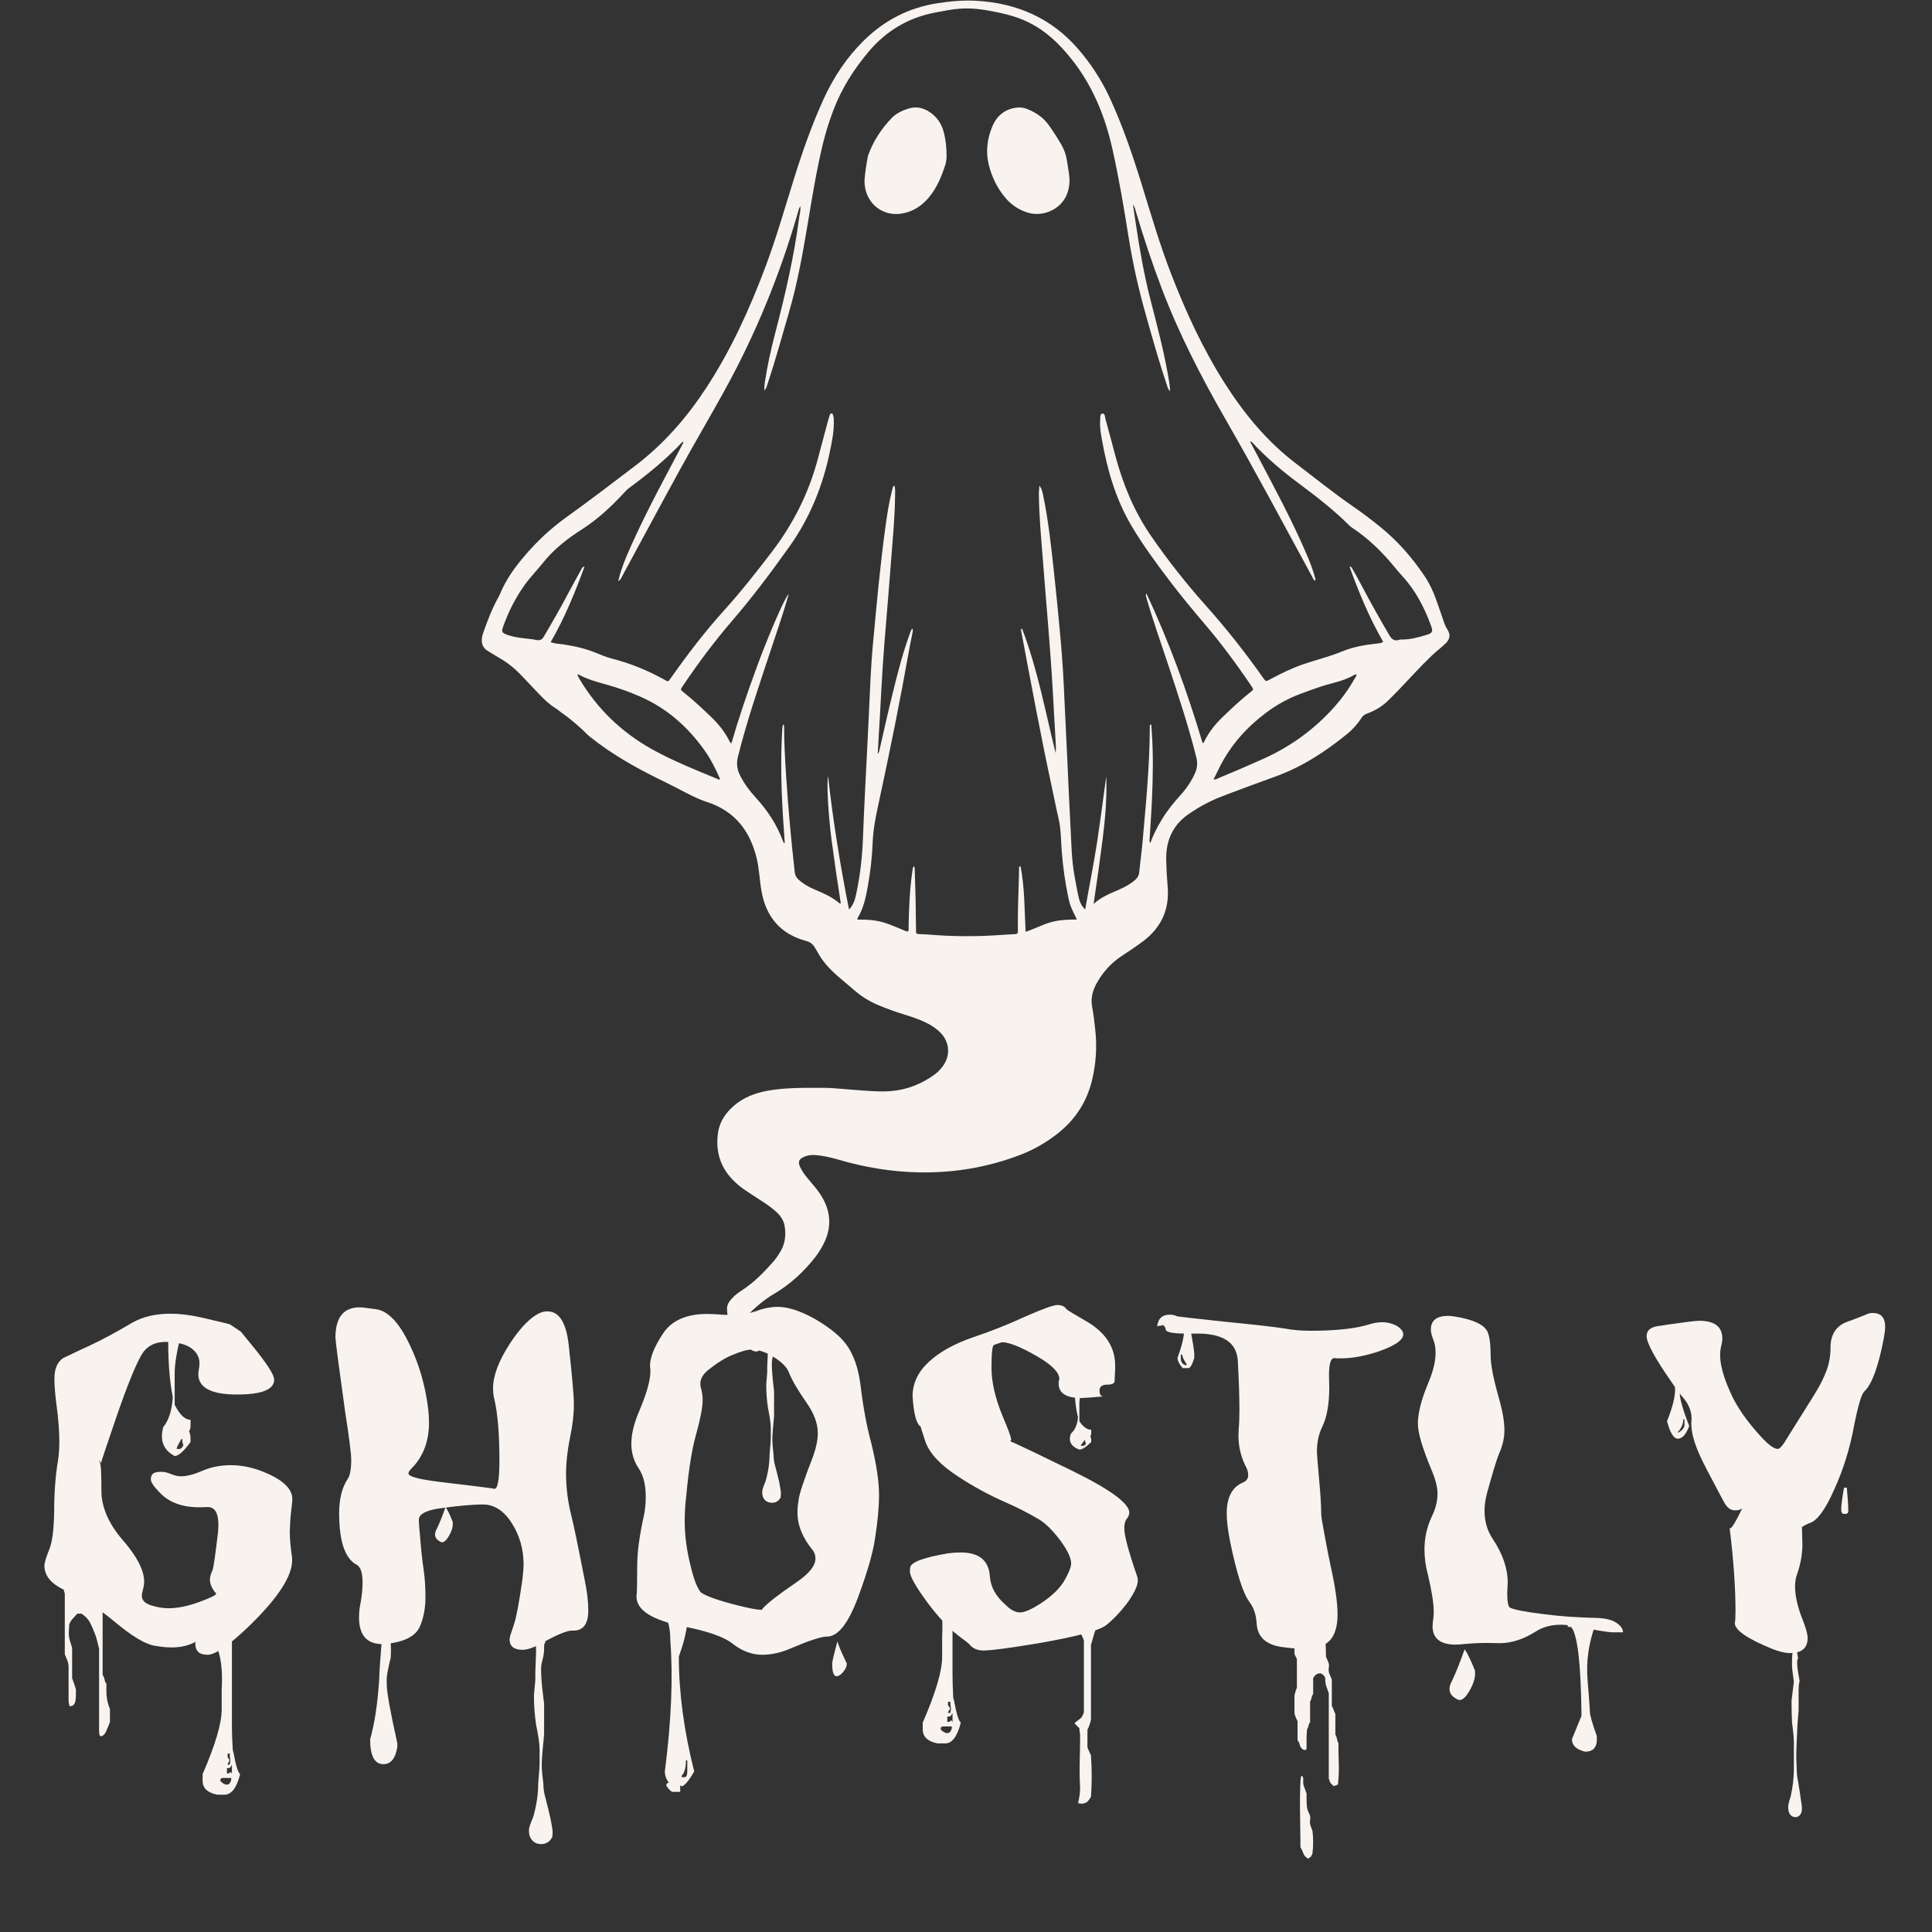
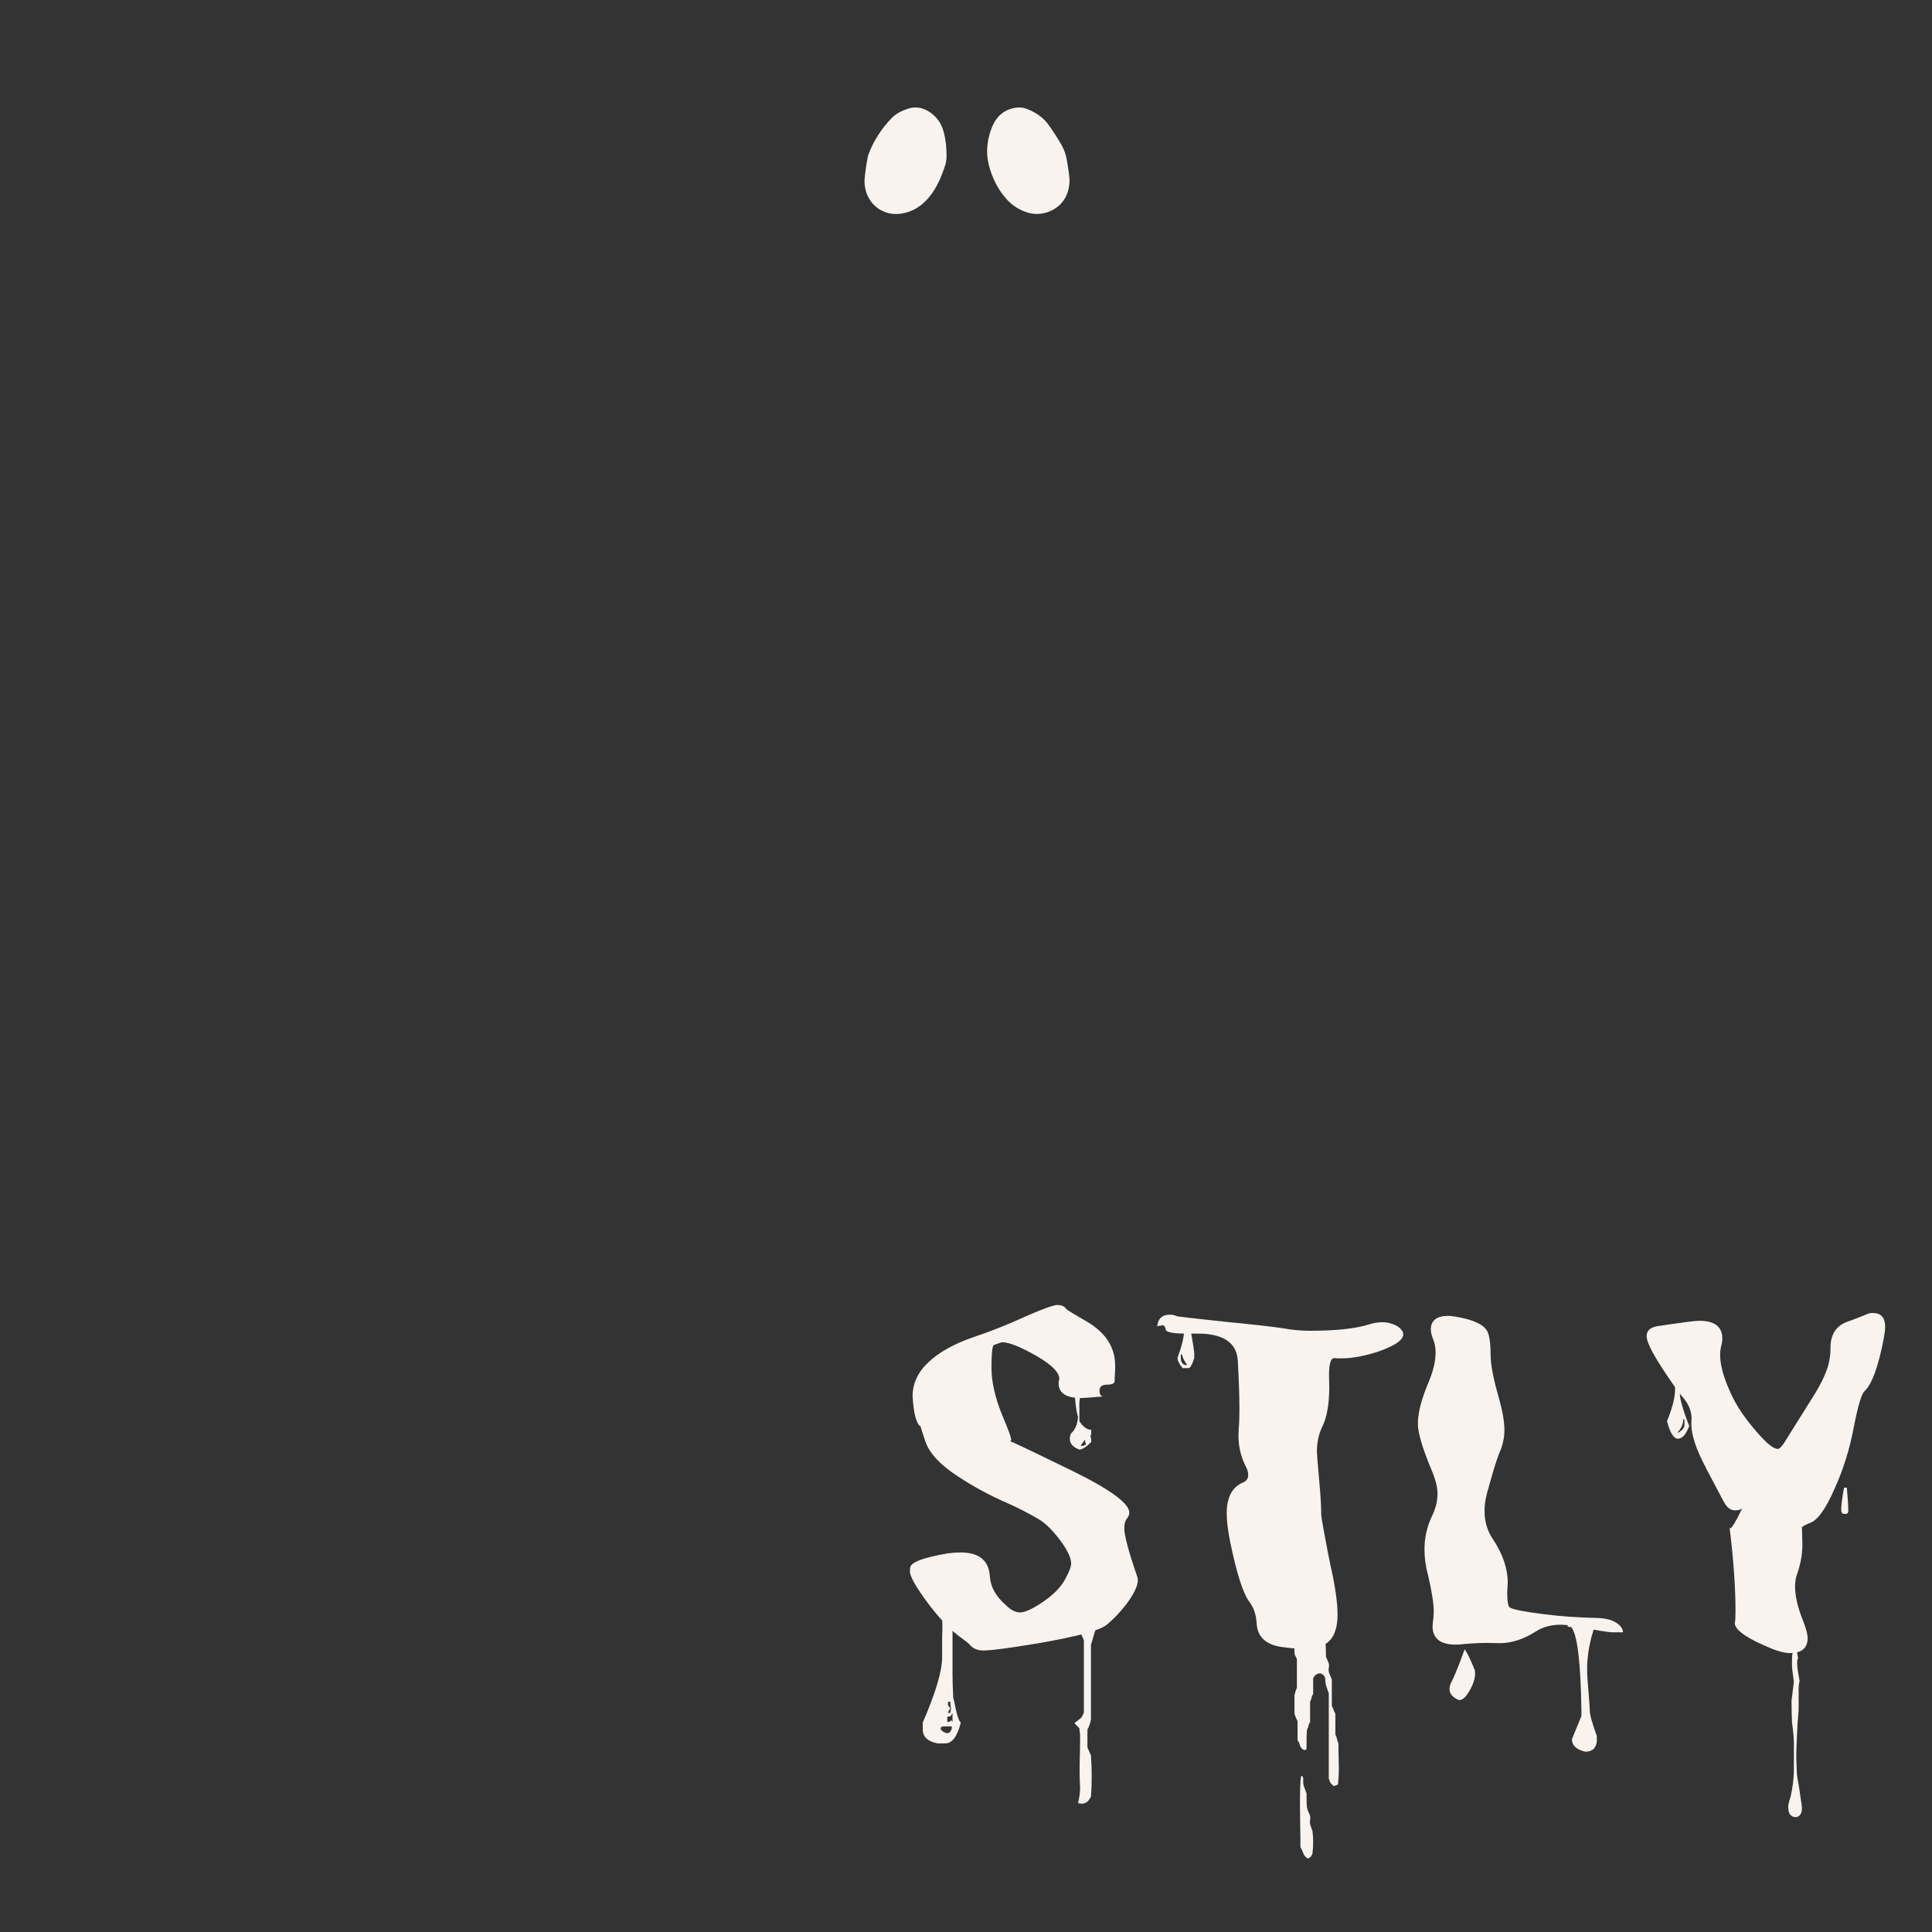
<svg xmlns="http://www.w3.org/2000/svg" width="500" zoomAndPan="magnify" viewBox="0 0 375 375" height="500" preserveAspectRatio="xMidYMid meet" version="1.2">
  <rect x="0" y="0" width="375" height="375" fill="#333333" stroke="none" />
  <defs>
    <clipPath id="50a32f0836">
      <rect x="0" width="366" y="0" height="123" />
    </clipPath>
    <clipPath id="547c79728c">
-       <path d="M 93.43 0 L 281.68 0 L 281.68 262.5 L 93.43 262.5 Z M 93.43 0 " />
-     </clipPath>
+       </clipPath>
  </defs>
  <g id="10bdab421b">
    <g transform="matrix(1,0,0,1,5,252)">
      <g clip-path="url(#50a32f0836)">
        <g style="fill:#f8f3ef;fill-opacity:1;">
          <g transform="translate(0.373, 68.408)">
-             <path style="stroke:none" d="M 39.641 -2.109 L 39.641 14.859 C 39.641 15.898 39.695 17.367 39.812 19.266 L 39.953 19.812 C 40.41 22.289 40.836 23.672 41.234 23.953 C 40.566 26.609 39.562 27.938 38.219 27.938 L 36.797 27.938 C 34.898 27.57 33.953 26.672 33.953 25.234 L 33.953 23.953 C 36.422 18.266 37.656 14.086 37.656 11.422 L 37.656 7.562 C 37.844 4.352 37.602 1.785 36.938 -0.141 Z M 38.812 19.953 L 38.812 20.688 L 39.219 21.234 L 38.812 21.969 L 38.812 22.109 L 39.219 22.109 C 39.219 22.016 39.266 21.723 39.359 21.234 C 39.266 21.055 39.219 20.629 39.219 19.953 Z M 39.5 22.25 C 39.5 22.613 39.223 22.797 38.672 22.797 L 38.672 23.812 L 38.953 23.812 L 39.5 23.531 C 39.5 23.719 39.547 23.812 39.641 23.812 L 39.641 22.25 Z M 37.391 25.094 C 37.391 25.363 37.711 25.656 38.359 25.969 L 38.812 25.969 C 39.082 25.969 39.312 25.676 39.5 25.094 L 39.5 24.688 L 37.938 24.688 C 37.57 24.688 37.391 24.82 37.391 25.094 Z M 30 -62.203 C 29.02 -58.598 28.531 -55.816 28.531 -53.859 L 28.531 -47.75 C 29.508 -45.801 30.535 -44.828 31.609 -44.828 L 31.609 -43.578 C 31.609 -43.18 31.516 -42.863 31.328 -42.625 C 31.516 -42.133 31.609 -41.672 31.609 -41.234 L 31.609 -40.516 C 30.297 -38.703 29.27 -37.797 28.531 -37.797 C 26.332 -38.961 25.598 -40.844 26.328 -43.438 C 27.367 -44.664 27.984 -46.594 28.172 -49.219 C 27.492 -52.551 27.203 -56.68 27.297 -61.609 L 27.297 -62.578 Z M 29.859 -41.109 C 29.223 -40.066 28.906 -39.422 28.906 -39.172 L 29.5 -39.172 C 29.738 -39.172 29.984 -39.414 30.234 -39.906 C 30.078 -40.156 30 -40.555 30 -41.109 Z M 14.547 -8.906 L 14.547 4.672 C 14.754 4.984 14.879 5.297 14.922 5.609 C 14.973 5.93 15.094 6.188 15.281 6.375 C 15.281 6.895 15.281 7.414 15.281 7.938 C 15.281 8.457 15.328 8.977 15.422 9.5 C 15.504 9.895 15.594 10.242 15.688 10.547 C 15.781 10.859 15.875 11.117 15.969 11.328 L 15.969 13.812 C 15.781 14.332 15.504 15.004 15.141 15.828 C 14.953 16.223 14.66 16.484 14.266 16.609 C 13.992 16.609 13.859 16.285 13.859 15.641 L 13.859 -0.406 C 13.672 -1.113 13.531 -1.672 13.438 -2.078 C 13.344 -2.492 13.207 -2.914 13.031 -3.344 C 12.719 -4.176 12.398 -4.895 12.078 -5.5 C 11.766 -6.113 11.223 -6.68 10.453 -7.203 L 9.641 -7.203 L 8.625 -6.094 C 8.531 -6.008 8.348 -5.707 8.078 -5.188 C 7.984 -4.051 7.957 -3.273 8 -2.859 C 8.051 -2.453 8.258 -1.68 8.625 -0.547 L 8.625 5.328 C 8.812 5.836 8.957 6.242 9.062 6.547 C 9.164 6.859 9.266 7.172 9.359 7.484 C 9.359 7.879 9.359 8.281 9.359 8.688 C 9.359 9.102 9.312 9.523 9.219 9.953 C 9.008 10.566 8.629 10.828 8.078 10.734 C 8.078 10.516 8.051 10.328 8 10.172 C 7.957 10.023 7.938 9.848 7.938 9.641 L 7.938 3.172 C 7.938 2.734 7.867 2.336 7.734 1.984 C 7.598 1.641 7.422 1.207 7.203 0.688 L 7.203 -11.062 C 7.016 -11.789 6.828 -12.438 6.641 -13 C 6.461 -13.57 6.281 -14.16 6.094 -14.766 C 5.914 -14.859 5.75 -14.957 5.594 -15.062 C 5.445 -15.176 5.281 -15.281 5.094 -15.375 L 16.109 -11.375 L 15.547 -11.062 C 14.973 -10.227 14.641 -9.508 14.547 -8.906 Z M 22.344 -11.656 C 22.312 -11.625 22.312 -11.625 22.344 -11.656 Z M 34.906 0.781 C 34.082 0.781 33.477 0.594 33.094 0.219 C 32.719 -0.145 32.531 -0.707 32.531 -1.469 C 32.531 -1.562 32.57 -1.656 32.656 -1.75 L 32.625 -1.75 C 31.27 -1.008 29.707 -0.641 27.938 -0.641 C 27.02 -0.641 25.922 -0.75 24.641 -0.969 C 22.797 -1.27 20.164 -2.859 16.75 -5.734 C 13.531 -8.391 10.547 -10.316 7.797 -11.516 C 4.766 -12.734 3.25 -14.398 3.25 -16.516 C 3.25 -17.066 3.586 -18.18 4.266 -19.859 C 4.785 -21.234 5.078 -23.578 5.141 -26.891 C 5.141 -30.648 5.383 -33.969 5.875 -36.844 C 6.051 -38 6.141 -39.266 6.141 -40.641 C 6.141 -42.691 5.957 -45.047 5.594 -47.703 C 5.32 -49.816 5.188 -51.516 5.188 -52.797 C 5.188 -54.723 5.75 -56.055 6.875 -56.797 C 7.031 -56.859 7.539 -57.102 8.406 -57.531 C 9.281 -57.957 10.484 -58.52 12.016 -59.219 C 14.492 -60.383 17.281 -61.883 20.375 -63.719 C 22.414 -64.852 24.859 -65.422 27.703 -65.422 C 29.484 -65.422 31.41 -65.191 33.484 -64.734 C 37.367 -63.848 39.312 -63.375 39.312 -63.312 L 41.375 -61.938 L 43.484 -59.359 C 46.391 -55.816 47.844 -53.57 47.844 -52.625 C 47.844 -50.695 45.441 -49.734 40.641 -49.734 C 35.629 -49.734 33.125 -51.047 33.125 -53.672 C 33.125 -53.953 33.16 -54.281 33.234 -54.656 C 33.305 -55.039 33.344 -55.43 33.344 -55.828 C 33.344 -56.961 32.82 -57.922 31.781 -58.703 C 30.75 -59.484 29.086 -59.898 26.797 -59.953 C 24.648 -59.953 23.07 -59.098 22.062 -57.391 C 20.844 -55.223 19.207 -51.156 17.156 -45.188 C 15.32 -39.832 14.344 -36.895 14.219 -36.375 C 14.219 -36.531 14.082 -36.742 13.812 -37.016 C 14.051 -36.68 14.191 -36.039 14.234 -35.094 C 14.285 -34.145 14.312 -32.801 14.312 -31.062 C 14.312 -27.875 15.691 -24.68 18.453 -21.484 C 21.223 -18.297 22.609 -15.598 22.609 -13.391 C 22.609 -13.086 22.578 -12.789 22.516 -12.5 C 22.461 -12.207 22.391 -11.895 22.297 -11.562 C 22.203 -11.227 22.156 -10.938 22.156 -10.688 C 22.156 -9.738 22.859 -9.082 24.266 -8.719 C 25.305 -8.406 26.332 -8.25 27.344 -8.25 C 29.082 -8.25 31.031 -8.641 33.188 -9.422 C 35.344 -10.203 36.484 -10.75 36.609 -11.062 C 35.785 -12.008 35.375 -12.926 35.375 -13.812 C 35.375 -14.301 35.555 -14.941 35.922 -15.734 C 36.109 -16.41 36.445 -18.812 36.938 -22.938 C 36.988 -23.488 37.016 -23.992 37.016 -24.453 C 37.016 -26.742 36.328 -27.891 34.953 -27.891 L 33.344 -27.844 C 29.988 -27.844 27.422 -28.789 25.641 -30.688 C 24.484 -31.852 23.906 -32.711 23.906 -33.266 C 23.906 -33.805 24.062 -34.188 24.375 -34.406 C 24.695 -34.625 25.211 -34.734 25.922 -34.734 C 26.504 -34.734 27.141 -34.586 27.828 -34.297 C 28.516 -34.004 29.16 -33.859 29.766 -33.859 C 30.898 -33.859 32.289 -34.219 33.938 -34.938 C 35.594 -35.656 37.414 -36.016 39.406 -36.016 C 41.27 -36.016 43.148 -35.676 45.047 -35 C 49.266 -33.438 51.375 -31.57 51.375 -29.406 L 51.328 -28.719 C 51.18 -27.551 51.078 -26.602 51.016 -25.875 C 50.922 -24.438 50.875 -23.504 50.875 -23.078 C 50.875 -21.816 51.008 -20.238 51.281 -18.344 C 51.312 -18.227 51.328 -17.957 51.328 -17.531 C 51.328 -14.531 48.711 -10.445 43.484 -5.281 C 39.359 -1.238 36.5 0.781 34.906 0.781 Z M 34.906 0.781 " />
-           </g>
+             </g>
          <g transform="translate(56.891, 68.408)">
-             <path style="stroke:none" d="M 41.75 -5.328 L 43.125 -3.812 L 44 -1.562 C 43.812 -1.562 43.719 -1.285 43.719 -0.734 L 43.719 -0.328 C 43.719 0.41 43.57 1.27 43.281 2.25 C 42.988 3.227 43.133 5.906 43.719 10.281 L 43.719 16.234 C 43.414 19.203 43.266 21.098 43.266 21.922 L 43.266 22.391 C 43.266 23.023 43.367 24.172 43.578 25.828 C 43.578 26.773 43.719 27.707 44 28.625 C 44.363 30.031 44.68 31.332 44.953 32.531 C 45.234 33.938 45.375 34.82 45.375 35.188 C 45.375 35.738 45.328 36.102 45.234 36.281 C 44.773 37.113 44.07 37.531 43.125 37.531 C 42.383 37.531 41.785 37.254 41.328 36.703 C 40.961 36.242 40.781 35.691 40.781 35.047 L 40.781 34.781 C 40.781 34.375 41.055 33.531 41.609 32.25 C 42.254 30.02 42.578 27.832 42.578 25.688 C 42.754 23.758 42.844 22.414 42.844 21.656 L 42.844 19.172 C 42.844 18.129 42.613 16.508 42.156 14.312 C 41.883 12.445 41.75 10.629 41.75 8.859 L 41.75 8.578 L 42.016 5.641 L 42.016 4.125 L 42.156 0.359 L 42.156 -0.047 C 42.156 -0.773 42.02 -2.535 41.75 -5.328 Z M 13.953 1.328 C 13.43 3.473 13.172 4.82 13.172 5.375 L 13.172 6.469 C 13.172 7.969 13.859 11.805 15.234 17.984 L 15.234 18.625 C 14.891 20.883 13.988 22.016 12.531 22.016 C 10.812 22.016 9.953 20.41 9.953 17.203 C 10.805 14.203 11.391 10.363 11.703 5.688 C 11.703 4.707 11.914 1.555 12.344 -3.766 C 13.625 -4.191 14.16 -2.492 13.953 1.328 Z M 25.969 -25.047 C 26.094 -24.254 25.848 -23.328 25.234 -22.266 C 24.617 -21.211 24.066 -20.844 23.578 -21.156 C 22.473 -21.727 22.258 -22.598 22.938 -23.766 C 23.363 -24.617 23.914 -25.992 24.594 -27.891 C 24.957 -27.398 25.414 -26.453 25.969 -25.047 Z M 39.5 -0.188 C 37.844 -0.188 37.016 -0.875 37.016 -2.25 C 37.016 -2.52 37.305 -3.5 37.891 -5.188 C 38.316 -6.406 38.852 -9.266 39.5 -13.766 C 39.656 -15.078 39.734 -16.07 39.734 -16.75 C 39.734 -19.707 38.969 -22.383 37.438 -24.781 C 35.906 -27.188 34.039 -28.391 31.844 -28.391 C 29.727 -28.391 26.805 -28.117 23.078 -27.578 C 20.629 -27.172 19.406 -26.453 19.406 -25.422 C 19.406 -24.805 19.5 -23.551 19.688 -21.656 C 19.863 -19.445 20.07 -17.531 20.312 -15.906 C 20.562 -14.289 20.688 -12.445 20.688 -10.375 C 20.688 -8.289 20.336 -6.422 19.641 -4.766 C 18.773 -2.723 16.359 -1.562 12.391 -1.281 C 9.328 -1.281 7.797 -3.008 7.797 -6.469 C 7.797 -7.445 7.906 -8.441 8.125 -9.453 C 8.363 -10.859 8.484 -12.113 8.484 -13.219 C 8.484 -15.082 8.117 -16.227 7.391 -16.656 C 5.086 -17.844 3.938 -21.191 3.938 -26.703 C 3.938 -29.422 4.473 -31.609 5.547 -33.266 C 6.035 -33.93 6.281 -35.18 6.281 -37.016 C 6.281 -38.242 5.883 -41.379 5.094 -46.422 C 3.844 -55.391 3.219 -60.176 3.219 -60.781 C 3.219 -64.695 4.789 -66.656 7.938 -66.656 C 8.301 -66.656 9.344 -66.535 11.062 -66.297 C 13.383 -65.984 15.539 -63.75 17.531 -59.594 C 19.457 -55.676 20.691 -51.41 21.234 -46.797 C 21.328 -45.961 21.375 -45.117 21.375 -44.266 C 21.375 -40.598 20.227 -37.617 17.938 -35.328 C 17.57 -34.961 17.391 -34.656 17.391 -34.406 C 17.391 -33.82 19.348 -33.285 23.266 -32.797 C 24.328 -32.68 25.395 -32.551 26.469 -32.406 C 27.539 -32.27 28.551 -32.148 29.5 -32.047 C 30.445 -31.941 31.312 -31.832 32.094 -31.719 C 32.875 -31.613 33.508 -31.531 34 -31.469 L 33.812 -31.469 C 33.875 -31.438 33.961 -31.422 34.078 -31.422 C 34.723 -31.422 35.047 -33.258 35.047 -36.938 C 35.047 -41.977 34.723 -45.922 34.078 -48.766 C 33.898 -49.441 33.812 -50.16 33.812 -50.922 C 33.812 -53.367 34.895 -56.258 37.062 -59.594 C 39.238 -62.926 41.289 -64.957 43.219 -65.688 C 43.582 -65.812 43.961 -65.875 44.359 -65.875 C 46.617 -65.875 47.992 -63.734 48.484 -59.453 C 49.16 -53.273 49.5 -49.422 49.5 -47.891 C 49.5 -45.867 49.254 -43.727 48.766 -41.469 C 48.242 -38.875 47.984 -36.504 47.984 -34.359 C 47.984 -31.641 48.32 -28.93 49 -26.234 C 49.426 -24.586 50.281 -20.477 51.562 -13.906 C 52.051 -11.57 52.297 -9.551 52.297 -7.844 C 52.297 -5.219 51.332 -3.906 49.406 -3.906 L 49.047 -3.906 C 48.148 -3.906 46.266 -3.125 43.391 -1.562 C 41.836 -0.645 40.539 -0.188 39.5 -0.188 Z M 39.5 -0.188 " />
-           </g>
+             </g>
          <g transform="translate(113.637, 68.408)">
-             <path style="stroke:none" d="M 30.094 -62.75 L 31.203 -61.562 L 31.844 -59.781 C 31.688 -59.781 31.609 -59.566 31.609 -59.141 L 31.609 -58.766 C 31.609 -58.18 31.5 -57.5 31.281 -56.719 C 31.07 -55.945 31.18 -53.832 31.609 -50.375 L 31.609 -45.594 C 31.391 -43.238 31.281 -41.742 31.281 -41.109 L 31.281 -40.734 C 31.281 -40.242 31.359 -39.328 31.516 -37.984 C 31.516 -37.254 31.625 -36.52 31.844 -35.781 C 32.145 -34.676 32.406 -33.633 32.625 -32.656 C 32.832 -31.562 32.938 -30.875 32.938 -30.594 C 32.938 -30.133 32.906 -29.832 32.844 -29.688 C 32.477 -29.039 31.93 -28.719 31.203 -28.719 C 30.586 -28.719 30.098 -28.93 29.734 -29.359 C 29.453 -29.723 29.312 -30.164 29.312 -30.688 L 29.312 -30.922 C 29.312 -31.191 29.523 -31.848 29.953 -32.891 C 30.473 -34.66 30.734 -36.406 30.734 -38.125 C 30.891 -39.656 30.969 -40.707 30.969 -41.281 L 30.969 -43.312 C 30.969 -44.102 30.785 -45.383 30.422 -47.156 C 30.203 -48.625 30.094 -50.062 30.094 -51.469 L 30.094 -51.703 L 30.281 -54.047 L 30.281 -55.234 L 30.422 -58.219 L 30.422 -58.578 C 30.422 -59.16 30.312 -60.551 30.094 -62.75 Z M 14.766 -5.406 C 14.586 -3.57 14.039 -1.391 13.125 1.141 C 13.125 8.117 14.117 15.551 16.109 23.438 C 15.035 25.27 14.223 26.234 13.672 26.328 C 13.672 26.234 13.578 26.188 13.391 26.188 L 13.391 27.391 L 12.016 27.391 C 11.648 27.391 11.207 26.988 10.688 26.188 C 10.688 25.82 10.852 25.641 11.188 25.641 C 10.664 24.91 10.406 24.176 10.406 23.438 C 11.664 13.75 12.02 5.234 11.469 -2.109 C 11.469 -3.578 11.301 -4.754 10.969 -5.641 Z M 14.5 21.281 C 14.5 22.719 14.223 23.711 13.672 24.266 L 13.672 24.547 L 14.219 24.547 C 14.582 24.547 14.766 24.176 14.766 23.438 L 14.766 21.281 Z M 45.734 2.484 C 45.734 2.973 45.52 3.488 45.094 4.031 C 44.664 4.582 44.238 4.891 43.812 4.953 C 43.195 5.016 42.891 4.191 42.891 2.484 C 42.891 2.109 43.227 0.68 43.906 -1.797 C 44.207 -0.867 44.586 0.07 45.047 1.031 C 45.504 2 45.734 2.484 45.734 2.484 Z M 29.312 0.781 C 27.289 0.781 25.348 0.047 23.484 -1.422 C 21.867 -2.703 18.719 -3.801 14.031 -4.719 C 7.945 -5.945 4.906 -7.875 4.906 -10.5 C 5 -11.238 5.047 -13.258 5.047 -16.562 C 5.047 -19.133 5.488 -22.406 6.375 -26.375 C 6.594 -27.445 6.703 -28.625 6.703 -29.906 C 6.703 -32.145 6.27 -33.938 5.406 -35.281 C 4.406 -36.719 3.906 -38.352 3.906 -40.188 C 3.906 -42.051 4.422 -44.176 5.453 -46.562 C 6.891 -49.957 7.609 -52.523 7.609 -54.266 L 7.531 -55.328 C 7.531 -56.941 8.367 -59.02 10.047 -61.562 C 11.723 -64.102 14.598 -65.375 18.672 -65.375 L 20.141 -65.328 C 21.148 -65.234 22.082 -65.188 22.938 -65.188 C 25.289 -65.188 27.281 -65.523 28.906 -66.203 C 30.156 -66.566 31.27 -66.75 32.25 -66.75 C 34.27 -66.75 36.641 -66 39.359 -64.5 C 42.266 -62.82 44.328 -61.172 45.547 -59.547 C 47.047 -57.586 48.008 -54.805 48.438 -51.203 C 48.926 -47.129 49.617 -43.441 50.516 -40.141 C 51.492 -36.098 51.984 -32.812 51.984 -30.281 C 51.984 -27.895 51.723 -25.066 51.203 -21.797 C 50.828 -19.098 49.738 -15.316 47.938 -10.453 C 46.039 -5.316 44.023 -2.75 41.891 -2.75 C 40.785 -2.75 38.473 -2 34.953 -0.5 C 33.023 0.352 31.145 0.781 29.312 0.781 Z M 29.172 -7.844 L 29.266 -7.938 C 29.203 -7.938 29.172 -7.906 29.172 -7.844 Z M 29.219 -7.938 C 29.738 -8.789 32.078 -10.641 36.234 -13.484 C 38.504 -15.078 39.641 -16.547 39.641 -17.891 C 39.641 -18.504 39.469 -19.039 39.125 -19.5 C 37.145 -21.914 36.156 -24.332 36.156 -26.75 C 36.156 -27.633 36.211 -28.352 36.328 -28.906 L 36.375 -29.266 C 36.469 -30.336 37.398 -33.148 39.172 -37.703 C 39.785 -39.422 40.094 -40.938 40.094 -42.25 C 40.094 -44.082 39.391 -46.008 37.984 -48.031 C 36.18 -50.633 35.02 -52.625 34.5 -54 C 34.039 -55.188 32.785 -56.348 30.734 -57.484 C 29.484 -58.129 28.336 -58.453 27.297 -58.453 C 26.41 -58.453 25.141 -58.098 23.484 -57.391 C 22.078 -56.836 20.473 -55.828 18.672 -54.359 C 17.754 -53.566 17.297 -52.727 17.297 -51.844 C 17.297 -51.445 17.328 -51.203 17.391 -51.109 C 17.629 -50.273 17.75 -49.461 17.75 -48.672 C 17.75 -47.266 17.32 -45.031 16.469 -41.969 C 15.676 -39.188 15.051 -35.305 14.594 -30.328 C 14.375 -28.672 14.266 -26.926 14.266 -25.094 C 14.266 -22.375 14.648 -19.484 15.422 -16.422 C 16.023 -13.879 16.68 -12.18 17.391 -11.328 C 18.398 -10.598 20.77 -9.758 24.5 -8.812 C 26.82 -8.227 28.395 -7.938 29.219 -7.938 Z M 29.219 -7.938 " />
-           </g>
+             </g>
          <g transform="translate(169.008, 68.408)">
            <path style="stroke:none" d="M 39.125 -4.672 C 38.945 -4.586 38.812 -4.453 38.719 -4.266 C 38.531 -3.805 38.367 -3.316 38.234 -2.797 C 38.098 -2.273 37.938 -1.738 37.75 -1.188 L 37.75 13.344 C 37.664 13.75 37.578 14.086 37.484 14.359 C 37.391 14.629 37.25 14.953 37.062 15.328 L 37.062 18.766 C 37.156 18.973 37.25 19.191 37.344 19.422 C 37.438 19.648 37.57 19.953 37.75 20.328 C 37.938 23.016 37.938 25.688 37.75 28.344 C 37.289 29.176 36.832 29.594 36.375 29.594 C 36.164 29.707 35.969 29.734 35.781 29.672 C 35.594 29.617 35.41 29.594 35.234 29.594 C 35.504 28.488 35.641 27.523 35.641 26.703 C 35.547 24.922 35.52 23.203 35.562 21.547 C 35.613 19.898 35.641 18.191 35.641 16.422 C 35.641 16.234 35.613 16.004 35.562 15.734 C 35.52 15.461 35.5 15.234 35.5 15.047 L 34.547 14.078 C 34.723 13.898 34.945 13.711 35.219 13.516 C 35.5 13.316 35.734 13.125 35.922 12.938 C 36.016 12.75 36.113 12.562 36.219 12.375 C 36.32 12.195 36.375 12.016 36.375 11.828 L 36.375 -1.875 C 36.375 -2.062 36.27 -2.352 36.062 -2.75 C 35.875 -3.207 35.598 -3.578 35.234 -3.859 C 34.867 -4.129 34.547 -4.445 34.266 -4.812 Z M 10.875 -12.531 L 10.875 4.672 C 10.875 5.742 10.922 7.242 11.016 9.172 L 11.188 9.766 C 11.645 12.242 12.078 13.641 12.484 13.953 C 11.805 16.641 10.797 17.984 9.453 17.984 L 7.984 17.984 C 6.055 17.617 5.094 16.703 5.094 15.234 L 5.094 13.953 C 7.602 8.172 8.859 3.93 8.859 1.234 L 8.859 -2.703 C 9.035 -5.973 8.789 -8.57 8.125 -10.5 Z M 10 9.906 L 10 10.594 L 10.453 11.188 L 10 11.922 L 10 12.062 L 10.453 12.062 C 10.453 11.969 10.5 11.676 10.594 11.188 C 10.5 11.008 10.453 10.582 10.453 9.906 Z M 10.734 12.203 C 10.734 12.598 10.441 12.797 9.859 12.797 L 9.859 13.812 L 10.188 13.812 L 10.734 13.484 C 10.734 13.703 10.781 13.812 10.875 13.812 L 10.875 12.203 Z M 8.578 15.094 C 8.578 15.395 8.914 15.688 9.594 15.969 L 10 15.969 C 10.301 15.969 10.547 15.676 10.734 15.094 L 10.734 14.688 L 9.125 14.688 C 8.758 14.688 8.578 14.82 8.578 15.094 Z M 36.609 -52.531 C 35.867 -50.539 35.5 -49.008 35.5 -47.938 L 35.5 -44.547 C 36.238 -43.441 37.004 -42.891 37.797 -42.891 L 37.797 -42.203 C 37.797 -41.992 37.738 -41.812 37.625 -41.656 C 37.738 -41.406 37.797 -41.16 37.797 -40.922 L 37.797 -40.516 C 36.816 -39.535 36.051 -39.047 35.5 -39.047 C 33.852 -39.648 33.305 -40.688 33.859 -42.156 C 34.648 -42.832 35.109 -43.891 35.234 -45.328 C 34.742 -47.191 34.531 -49.484 34.594 -52.203 L 34.594 -52.75 Z M 36.516 -40.875 C 36.023 -40.258 35.781 -39.895 35.781 -39.781 L 36.234 -39.781 C 36.422 -39.781 36.609 -39.914 36.797 -40.188 C 36.672 -40.312 36.609 -40.539 36.609 -40.875 Z M 16.875 -0.047 C 15.656 -0.047 14.723 -0.473 14.078 -1.328 C 14.047 -1.391 13.312 -1.957 11.875 -3.031 C 10.039 -4.469 8.07 -6.594 5.969 -9.406 C 3.727 -12.457 2.609 -14.445 2.609 -15.375 C 2.609 -15.707 2.625 -15.961 2.656 -16.141 C 2.781 -17.18 5.227 -18.102 10 -18.906 C 10.852 -19.02 11.664 -19.078 12.438 -19.078 C 16.039 -19.078 17.938 -17.52 18.125 -14.406 C 18.27 -12.352 19.32 -10.488 21.281 -8.812 C 22.195 -7.895 23.102 -7.438 24 -7.438 C 24.82 -7.438 26.07 -7.969 27.75 -9.031 C 30.164 -10.562 31.832 -12.188 32.75 -13.906 C 33.52 -15.312 33.906 -16.316 33.906 -16.922 C 33.906 -17.961 33.242 -19.398 31.922 -21.234 C 30.398 -23.285 28.977 -24.707 27.656 -25.5 C 25.52 -26.758 23.32 -27.879 21.062 -28.859 C 17.875 -30.266 14.844 -31.914 11.969 -33.812 C 8.57 -36.008 6.461 -38.242 5.641 -40.516 C 4.992 -42.461 4.672 -43.469 4.672 -43.531 C 3.848 -44.051 3.332 -46.008 3.125 -49.406 C 3.125 -51.883 4.16 -54.094 6.234 -56.031 C 8.316 -57.977 11.223 -59.594 14.953 -60.875 C 18.348 -62.008 21.758 -63.367 25.188 -64.953 C 28.488 -66.391 30.504 -67.109 31.234 -67.109 C 32.066 -67.109 32.648 -66.836 32.984 -66.297 C 33.172 -66.109 34.562 -65.266 37.156 -63.766 C 40.676 -61.629 42.438 -58.832 42.438 -55.375 L 42.438 -54.406 C 42.375 -53.551 42.344 -52.879 42.344 -52.391 C 42.344 -51.898 41.883 -51.656 40.969 -51.656 C 39.926 -51.656 39.406 -51.273 39.406 -50.516 C 39.406 -49.773 39.648 -49.391 40.141 -49.359 C 37.598 -49.148 36.176 -49.047 35.875 -49.047 C 32.938 -49.047 31.469 -49.992 31.469 -51.891 C 31.469 -52.191 31.516 -52.477 31.609 -52.75 C 31.609 -54.039 30.094 -55.551 27.062 -57.281 C 24.039 -59.008 21.852 -59.875 20.5 -59.875 C 20.445 -59.875 20.25 -59.816 19.906 -59.703 C 19.57 -59.598 19.242 -59.484 18.922 -59.359 C 18.598 -59.234 18.438 -57.75 18.438 -54.906 C 18.438 -52.156 19.156 -49.035 20.594 -45.547 C 21.695 -42.953 22.25 -41.441 22.25 -41.016 C 22.25 -40.797 22.188 -40.688 22.062 -40.688 L 22.016 -40.688 C 22.297 -40.594 23.145 -40.207 24.562 -39.531 C 25.988 -38.863 28.078 -37.859 30.828 -36.516 L 34.047 -34.953 C 41.473 -31.316 45.188 -28.598 45.188 -26.797 C 45.188 -26.336 44.957 -25.863 44.5 -25.375 L 44.641 -25.453 C 44.359 -25.18 44.219 -24.602 44.219 -23.719 C 44.219 -22.375 45.031 -19.332 46.656 -14.594 C 46.781 -14.281 46.844 -13.973 46.844 -13.672 C 46.844 -12.629 46.125 -11.113 44.688 -9.125 C 43.363 -7.414 42.031 -6.023 40.688 -4.953 C 39.25 -3.879 34.801 -2.703 27.344 -1.422 C 21.832 -0.504 18.344 -0.047 16.875 -0.047 Z M 16.875 -0.047 " />
          </g>
          <g transform="translate(219.883, 68.408)">
            <path style="stroke:none" d="M 26.234 -2.156 L 32.484 -3.672 L 32.484 -2.984 C 32.391 -2.586 32.363 -2.07 32.406 -1.438 C 32.457 -0.812 32.484 0.047 32.484 1.141 C 32.629 1.516 32.781 1.875 32.938 2.219 C 33.094 2.57 33.125 2.945 33.031 3.344 C 32.969 3.738 33.008 4.113 33.156 4.469 C 33.312 4.82 33.469 5.195 33.625 5.594 L 33.625 10.734 C 33.781 10.984 33.895 11.223 33.969 11.453 C 34.039 11.68 34.156 11.945 34.312 12.25 L 34.312 16.234 C 34.5 16.641 34.609 16.957 34.641 17.188 C 34.672 17.414 34.758 17.68 34.906 17.984 C 34.906 19.297 34.926 20.602 34.969 21.906 C 35.02 23.207 34.969 24.562 34.812 25.969 C 34.477 26.113 34.207 26.219 34 26.281 C 33.844 26.133 33.703 26.004 33.578 25.891 C 33.453 25.785 33.348 25.641 33.266 25.453 C 33.203 25.398 33.172 25.328 33.172 25.234 L 33.172 25.141 C 33.172 25.047 33.145 24.984 33.094 24.953 C 33.051 24.922 33.031 24.859 33.031 24.766 L 33.031 8.25 C 32.875 7.789 32.719 7.348 32.562 6.922 C 32.414 6.492 32.344 6.004 32.344 5.453 C 32.344 5.055 32.066 4.707 31.516 4.406 C 30.898 4.312 30.395 4.617 30 5.328 L 30 8.391 C 29.844 8.609 29.742 8.836 29.703 9.078 C 29.66 9.328 29.562 9.602 29.406 9.906 L 29.406 13.906 C 29.25 14.051 29.156 14.238 29.125 14.469 C 29.094 14.695 28.988 14.969 28.812 15.281 C 28.75 15.914 28.719 16.523 28.719 17.109 C 28.719 17.691 28.719 18.305 28.719 18.953 C 28.719 19.16 28.594 19.266 28.344 19.266 C 28.195 19.266 28.094 19.234 28.031 19.172 C 27.695 18.93 27.488 18.633 27.406 18.281 C 27.332 17.926 27.188 17.629 26.969 17.391 L 26.969 13.672 C 26.633 13.023 26.438 12.504 26.375 12.109 L 26.375 8.625 C 26.438 8.469 26.488 8.273 26.531 8.047 C 26.582 7.816 26.688 7.535 26.844 7.203 L 26.844 1.609 L 26.375 0.641 L 26.375 -0.641 C 26.281 -0.941 26.234 -1.297 26.234 -1.703 Z M 29.078 40.375 C 29.141 40.281 29.207 40.207 29.281 40.156 C 29.363 40.113 29.453 40.062 29.547 40 C 29.609 39.906 29.711 39.707 29.859 39.406 C 30.047 37.844 30.047 36.359 29.859 34.953 C 29.711 34.555 29.582 34.203 29.469 33.891 C 29.363 33.586 29.344 33.238 29.406 32.844 C 29.5 32.445 29.445 32.055 29.25 31.672 C 29.051 31.297 28.906 30.906 28.812 30.5 C 28.75 29.957 28.719 29.457 28.719 29 C 28.719 28.539 28.719 28.109 28.719 27.703 C 28.562 27.305 28.445 26.992 28.375 26.766 C 28.301 26.535 28.219 26.301 28.125 26.062 C 28.062 25.75 28.047 25.441 28.078 25.141 C 28.109 24.836 28.047 24.562 27.891 24.312 C 27.734 24.312 27.656 24.344 27.656 24.406 C 27.57 24.801 27.516 25.488 27.484 26.469 C 27.453 27.445 27.438 28.562 27.438 29.812 C 27.438 31.07 27.453 32.422 27.484 33.859 C 27.516 35.297 27.531 36.719 27.531 38.125 C 27.77 38.52 27.961 38.93 28.109 39.359 C 28.266 39.785 28.586 40.125 29.078 40.375 Z M 6.062 -63.266 L 6.062 -63.172 C 6.633 -59.93 6.922 -58.098 6.922 -57.672 L 6.922 -56.844 C 6.523 -55.52 6.145 -54.859 5.781 -54.859 L 4.672 -54.859 C 4.004 -55.629 3.672 -56.289 3.672 -56.844 C 4.523 -59.164 4.953 -60.969 4.953 -62.25 C 4.336 -62.613 4.707 -62.953 6.062 -63.266 Z M 4.594 -57.484 L 4.312 -57.484 L 4.312 -56.844 C 4.312 -56.07 4.617 -55.598 5.234 -55.422 L 5.5 -55.516 C 4.895 -56.398 4.594 -57.055 4.594 -57.484 Z M 28.219 -0.328 C 27.445 -0.328 25.992 -0.461 23.859 -0.734 C 20.797 -1.191 19.188 -2.707 19.031 -5.281 C 18.945 -6.957 18.473 -8.363 17.609 -9.5 C 16.391 -11.145 15.156 -15 13.906 -21.062 C 13.445 -23.352 13.219 -25.219 13.219 -26.656 C 13.219 -29.77 14.27 -31.77 16.375 -32.656 C 17.051 -32.938 17.391 -33.41 17.391 -34.078 C 17.391 -34.566 17.281 -35.039 17.062 -35.5 C 16.02 -37.457 15.5 -39.539 15.5 -41.75 L 15.547 -43.031 C 15.641 -44.039 15.688 -45.297 15.688 -46.797 C 15.688 -49.359 15.582 -52.508 15.375 -56.25 C 15.188 -59.789 12.57 -61.562 7.531 -61.562 L 5.328 -61.562 C 2.691 -61.562 1.375 -61.836 1.375 -62.391 C 1.375 -62.66 1.191 -62.953 0.828 -63.266 L 0.688 -63.312 L 0.828 -63.172 C 0.828 -63.141 0.812 -63.125 0.781 -63.125 C 0.102 -63.125 -0.25 -63.031 -0.281 -62.844 C -0.156 -64.438 0.672 -65.234 2.203 -65.234 C 2.691 -65.234 3.164 -65.125 3.625 -64.906 C 4.113 -64.82 7.051 -64.488 12.438 -63.906 C 18.426 -63.32 22.461 -62.863 24.547 -62.531 C 26.016 -62.25 27.664 -62.109 29.5 -62.109 C 34.457 -62.109 38.266 -62.523 40.922 -63.359 C 41.742 -63.629 42.566 -63.766 43.391 -63.766 C 44.398 -63.766 45.363 -63.52 46.281 -63.031 C 47.082 -62.508 47.484 -61.973 47.484 -61.422 C 47.484 -60.328 45.922 -59.227 42.797 -58.125 C 40.047 -57.207 37.586 -56.75 35.422 -56.75 C 34.68 -56.75 34.234 -56.766 34.078 -56.797 C 33.41 -56.797 33.078 -55.676 33.078 -53.438 L 33.125 -51.109 C 33.125 -47.836 32.664 -45.281 31.75 -43.438 C 31.07 -42.031 30.734 -40.441 30.734 -38.672 C 30.734 -38.18 30.867 -36.43 31.141 -33.422 C 31.422 -30.41 31.562 -28.141 31.562 -26.609 C 31.562 -26.117 31.758 -24.848 32.156 -22.797 C 32.676 -19.953 33.102 -17.766 33.438 -16.234 C 34.301 -12.379 34.734 -9.305 34.734 -7.016 C 34.734 -5.734 34.578 -4.664 34.266 -3.812 C 33.535 -1.488 31.52 -0.328 28.219 -0.328 Z M 28.219 -0.328 " />
          </g>
          <g transform="translate(268.052, 68.408)">
            <path style="stroke:none" d="M 31.328 -5.047 L 36.609 -5.047 C 35.297 -1.492 34.789 2.086 35.094 5.703 C 35.395 9.328 35.547 11.383 35.547 11.875 C 35.547 12.488 35.992 14.051 36.891 16.562 L 36.891 17.484 C 36.797 18.891 36.047 19.594 34.641 19.594 C 32.922 19.195 32.062 18.383 32.062 17.156 L 33.906 12.656 L 33.906 11.875 C 33.781 2.301 33.117 -3.188 31.922 -4.594 C 31.523 -4.594 31.328 -4.633 31.328 -4.719 L 31.156 -4.719 Z M 13.219 3.812 C 13.395 4.969 13.039 6.301 12.156 7.812 C 11.27 9.332 10.473 9.863 9.766 9.406 C 8.18 8.613 7.879 7.375 8.859 5.688 C 9.461 4.438 10.254 2.445 11.234 -0.281 C 11.754 0.426 12.414 1.789 13.219 3.812 Z M 9.5 -1.188 C 6.5 -1.188 5 -2.395 5 -4.812 C 5.031 -4.906 5.047 -5.016 5.047 -5.141 C 5.047 -5.441 5.062 -5.656 5.094 -5.781 C 5.188 -6.363 5.234 -6.973 5.234 -7.609 C 5.234 -9.172 4.863 -11.531 4.125 -14.688 C 3.664 -16.332 3.438 -18 3.438 -19.688 C 3.438 -21.945 3.926 -24.102 4.906 -26.156 C 5.613 -27.613 5.969 -29.062 5.969 -30.5 C 5.969 -31.758 5.566 -33.32 4.766 -35.188 C 3.023 -39.375 2.156 -42.328 2.156 -44.047 C 2.156 -46.086 2.797 -48.656 4.078 -51.75 C 5.086 -54.07 5.594 -56.102 5.594 -57.844 C 5.594 -58.758 5.457 -59.57 5.188 -60.281 C 4.844 -61.133 4.672 -61.82 4.672 -62.344 C 4.672 -64.113 5.805 -65 8.078 -65 C 8.316 -65 8.727 -64.957 9.312 -64.875 C 12.914 -64.289 15.039 -63.297 15.688 -61.891 C 16.082 -60.973 16.281 -59.441 16.281 -57.297 C 16.281 -55.555 16.801 -52.848 17.844 -49.172 C 18.582 -46.609 18.953 -44.484 18.953 -42.797 C 18.953 -41.242 18.582 -39.672 17.844 -38.078 C 17.32 -36.703 16.555 -34.164 15.547 -30.469 C 15.242 -29.301 15.094 -28.211 15.094 -27.203 C 15.094 -25.148 15.613 -23.332 16.656 -21.75 C 18.613 -18.844 19.594 -16 19.594 -13.219 L 19.5 -11.281 C 19.5 -9.57 19.664 -8.609 20 -8.391 C 20.676 -7.992 22.848 -7.566 26.516 -7.109 C 29.816 -6.68 33.18 -6.438 36.609 -6.375 C 38.41 -6.344 39.754 -6.035 40.641 -5.453 C 41.523 -4.879 41.969 -4.254 41.969 -3.578 L 40 -3.578 C 39.145 -3.578 36.82 -3.957 33.031 -4.719 C 31.719 -4.938 30.66 -5.047 29.859 -5.047 C 28.023 -5.047 26.438 -4.617 25.094 -3.766 C 22.676 -2.234 20.336 -1.469 18.078 -1.469 L 15.453 -1.516 C 13.961 -1.516 12.297 -1.422 10.453 -1.234 Z M 9.5 -1.188 " />
          </g>
          <g transform="translate(312.596, 68.408)">
            <path style="stroke:none" d="M 31.062 -0.641 L 31.422 1.562 C 31.297 1.562 31.234 1.773 31.234 2.203 L 31.234 2.562 C 31.234 3.113 31.391 4.203 31.703 5.828 C 31.578 6.441 31.516 6.93 31.516 7.297 L 31.516 11.516 C 31.328 13.742 31.234 15.102 31.234 15.594 C 31.117 17.914 31.062 19.398 31.062 20.047 L 31.062 20.422 C 31.062 21.023 31.094 21.941 31.156 23.172 C 31.156 23.836 31.242 24.598 31.422 25.453 C 31.609 26.492 31.766 27.52 31.891 28.531 C 32.066 29.57 32.156 30.219 32.156 30.469 C 32.156 30.895 32.125 31.195 32.062 31.375 C 31.82 31.988 31.426 32.297 30.875 32.297 C 30.445 32.297 30.078 32.082 29.766 31.656 C 29.586 31.289 29.5 30.863 29.5 30.375 L 29.5 30.188 C 29.5 29.883 29.648 29.27 29.953 28.344 C 30.379 26.477 30.594 24.691 30.594 22.984 L 30.594 17.797 C 30.594 16.941 30.473 15.66 30.234 13.953 C 30.172 12.598 30.141 11.203 30.141 9.766 L 30.141 9.688 C 30.141 9.625 30.289 8.398 30.594 6.016 C 30.352 4.328 30.234 3.301 30.234 2.938 L 30.234 1.922 C 30.234 0.211 30.508 -0.641 31.062 -0.641 Z M 8.984 -56.109 L 8.984 -54.266 L 8.438 -50.141 C 8.438 -48.922 9.051 -46.75 10.281 -43.625 C 9.664 -41.977 8.93 -41.156 8.078 -41.156 C 7.273 -41.156 6.57 -42.285 5.969 -44.547 C 7.008 -47.141 7.531 -49.172 7.531 -50.641 L 7.531 -52.844 C 7.094 -54.312 6.66 -55.445 6.234 -56.25 Z M 9.125 -44.906 C 9.125 -44.051 8.773 -43.227 8.078 -42.438 L 8.078 -42.297 C 8.93 -42.754 9.359 -43.273 9.359 -43.859 L 9.359 -44.906 Z M 40.328 -31.656 L 40.875 -31.656 C 41.062 -29.57 41.156 -28.055 41.156 -27.109 C 41.156 -26.742 40.969 -26.562 40.594 -26.562 L 40.328 -26.562 C 39.961 -26.562 39.781 -26.836 39.781 -27.391 C 39.781 -28.211 39.961 -29.633 40.328 -31.656 Z M 18.125 -23.812 L 18.125 -24 Z M 29.859 0.453 C 28.879 0.453 27.688 0.164 26.281 -0.406 C 21.508 -2.363 19.125 -4.02 19.125 -5.375 C 19.219 -5.645 19.266 -6.391 19.266 -7.609 C 19.266 -12.297 18.883 -17.695 18.125 -23.812 L 18.219 -23.766 C 18.551 -23.766 19.344 -25.078 20.594 -27.703 C 20.352 -27.398 19.879 -27.25 19.172 -27.25 C 18.254 -27.25 17.504 -27.859 16.922 -29.078 L 16.922 -29.047 L 13.484 -35.547 L 13.531 -35.5 C 11.633 -39.051 10.688 -41.883 10.688 -44 L 10.734 -45.047 C 10.734 -46.547 10.148 -47.953 8.984 -49.266 C 8.285 -50.098 7.539 -51.109 6.75 -52.297 C 3.594 -56.828 2.016 -59.75 2.016 -61.062 C 2.016 -62.25 2.898 -62.922 4.672 -63.078 L 6.188 -63.312 C 9.551 -63.801 11.555 -64.047 12.203 -64.047 C 15.203 -64.047 16.703 -62.898 16.703 -60.609 C 16.703 -60.172 16.641 -59.723 16.516 -59.266 C 16.359 -58.66 16.281 -58.035 16.281 -57.391 C 16.281 -55.555 16.895 -53.25 18.125 -50.469 C 18.758 -48.969 19.602 -47.457 20.656 -45.938 C 21.719 -44.426 22.941 -42.922 24.328 -41.422 C 25.723 -39.922 26.773 -39.172 27.484 -39.172 C 27.879 -39.172 28.52 -39.938 29.406 -41.469 L 34.688 -49.906 C 35.664 -51.5 36.41 -52.984 36.922 -54.359 C 37.441 -55.734 37.703 -57.219 37.703 -58.812 C 37.703 -61.383 38.789 -63.066 40.969 -63.859 C 41.664 -64.098 42.336 -64.348 42.984 -64.609 C 43.629 -64.867 44.27 -65.125 44.906 -65.375 C 45.156 -65.5 45.492 -65.562 45.922 -65.562 C 47.516 -65.562 48.312 -64.656 48.312 -62.844 C 48.312 -62.352 48.219 -61.594 48.031 -60.562 C 46.988 -55.113 45.734 -51.703 44.266 -50.328 C 43.711 -49.805 43.039 -47.539 42.25 -43.531 C 41.457 -39.25 40.203 -35.211 38.484 -31.422 C 36.742 -27.441 35.125 -25.223 33.625 -24.766 C 33.133 -24.586 32.645 -24.332 32.156 -24 L 32.25 -20.641 C 32.25 -18.648 31.852 -16.57 31.062 -14.406 C 30.906 -13.789 30.828 -13.133 30.828 -12.438 C 30.828 -10.57 31.348 -8.352 32.391 -5.781 C 32.973 -4.281 33.266 -3.18 33.266 -2.484 C 33.266 -0.523 32.129 0.453 29.859 0.453 Z M 29.859 0.453 " />
          </g>
        </g>
      </g>
    </g>
    <g clip-rule="nonzero" clip-path="url(#547c79728c)">
      <path style=" stroke:none;fill-rule:nonzero;fill:#f8f3ef;fill-opacity:1;" d="M 159.98 211.152 C 161.695 211.145 164.617 211.48 167.547 211.676 C 169.816 211.836 172.086 211.992 174.344 211.602 C 176.836 211.172 179.113 210.184 181.176 208.727 C 181.934 208.195 182.586 207.559 183.109 206.793 C 184.469 204.816 184.312 202.391 182.695 200.605 C 181.969 199.805 181.082 199.207 180.129 198.691 C 178.758 197.965 177.293 197.469 175.816 197.012 C 174.008 196.461 172.223 195.828 170.48 195.098 C 168.715 194.363 167.129 193.363 165.691 192.094 C 164.672 191.199 163.617 190.348 162.594 189.461 C 161.043 188.098 159.641 186.613 158.672 184.766 C 158.496 184.43 158.281 184.121 158.082 183.797 C 157.699 183.172 157.141 182.816 156.434 182.629 C 151.449 181.277 148.684 177.934 147.797 172.93 C 147.426 170.82 147.379 168.656 146.863 166.566 C 145.578 161.273 142.609 157.418 137.277 155.684 C 135.348 155.059 133.562 154.105 131.781 153.16 C 130.391 152.426 128.961 151.742 127.555 151.043 C 123.027 148.805 118.648 146.293 114.68 143.137 C 114.484 142.98 114.27 142.84 114.094 142.652 C 112.496 141.039 110.77 139.57 108.914 138.266 C 108.531 137.996 108.176 137.676 107.773 137.426 C 106.59 136.688 105.59 135.719 104.629 134.711 C 103.52 133.543 102.406 132.375 101.305 131.207 C 100 129.816 98.543 128.625 96.883 127.68 C 96.117 127.242 95.371 126.766 94.621 126.309 C 93.746 125.766 93.43 124.945 93.531 123.965 C 93.578 123.527 93.691 123.098 93.84 122.688 C 94.668 120.398 95.508 118.121 96.703 115.996 C 96.844 115.754 96.977 115.492 97.078 115.23 C 98.215 112.484 99.926 110.125 101.84 107.875 C 104.246 105.055 106.926 102.543 109.949 100.379 C 114.484 97.133 118.918 93.734 123.363 90.355 C 128.82 86.191 133.254 81.113 137.008 75.395 C 141.844 68.02 145.473 60.059 148.562 51.824 C 150.652 46.27 152.277 40.566 154.043 34.91 C 155.715 29.543 157.562 24.254 159.902 19.137 C 161.828 14.938 164.348 11.148 167.641 7.898 C 171.617 3.969 176.332 1.516 181.895 0.637 C 184.434 0.238 186.973 0.004 189.52 0.152 C 197.332 0.602 204.016 3.465 209.223 9.457 C 211.727 12.332 213.777 15.488 215.383 18.949 C 217.906 24.402 219.836 30.066 221.609 35.797 C 223.402 41.613 225.109 47.457 227.305 53.141 C 230.207 60.625 233.547 67.887 237.898 74.664 C 241.641 80.5 246.027 85.773 251.562 89.98 C 255.25 92.789 258.852 95.703 262.68 98.336 C 264.441 99.547 266.152 100.855 267.82 102.199 C 271.266 104.973 274.141 108.266 276.586 111.934 C 277.727 113.652 278.492 115.555 279.152 117.508 C 279.535 118.645 279.926 119.773 280.32 120.906 C 280.477 121.352 280.676 121.773 280.938 122.172 C 281.562 123.152 281.457 124.051 280.602 124.879 C 279.742 125.711 278.781 126.43 277.902 127.262 C 275.633 129.418 273.562 131.758 271.398 134 C 270.715 134.699 270.035 135.398 269.324 136.082 C 268.168 137.191 266.812 137.977 265.312 138.516 C 264.871 138.676 264.555 138.91 264.305 139.301 C 263.52 140.496 262.586 141.559 261.477 142.465 C 257.219 145.93 252.672 148.898 247.457 150.762 C 244.336 151.875 241.25 153.051 238.141 154.199 C 235.883 155.027 233.715 156.047 231.699 157.363 C 231.465 157.52 231.223 157.672 230.992 157.828 C 227.703 159.965 226.277 163.066 226.359 166.91 C 226.398 168.648 226.492 170.383 226.641 172.109 C 227.016 176.543 225.391 180.055 221.844 182.715 C 220.508 183.723 219.109 184.645 217.719 185.559 C 215.758 186.855 214.219 188.527 213.031 190.555 C 212.855 190.852 212.688 191.16 212.547 191.469 C 211.957 192.758 211.715 194.082 211.996 195.508 C 212.266 196.902 212.418 198.32 212.574 199.73 C 212.957 203.078 212.754 206.41 211.957 209.688 C 210.988 213.711 208.887 217.051 205.688 219.695 C 203.383 221.598 200.824 223.082 198.043 224.156 C 191.695 226.59 185.098 227.691 178.309 227.555 C 173.027 227.449 167.828 226.582 162.75 225.09 C 161.602 224.754 160.438 224.48 159.25 224.305 C 158.215 224.156 157.18 224.082 156.172 224.492 C 155.023 224.969 154.816 225.508 155.359 226.629 C 155.758 227.461 156.32 228.188 156.906 228.887 C 157.664 229.785 158.438 230.652 159.102 231.621 C 161.203 234.723 161.594 237.961 159.895 241.367 C 159.445 242.273 158.914 243.133 158.297 243.934 C 156.031 246.855 153.371 249.309 150.16 251.188 C 148.387 252.223 146.828 253.586 145.352 255.004 C 144.262 256.051 144.195 257.105 144.969 258.402 C 145.5 259.305 146.137 260.117 146.957 260.789 C 147.078 260.895 147.199 260.996 147.293 261.117 C 147.508 261.387 147.547 261.695 147.379 261.996 C 147.199 262.312 146.891 262.367 146.555 262.312 C 146.137 262.238 145.793 261.996 145.5 261.707 C 144.109 260.316 142.906 258.773 141.844 257.141 C 141.266 256.246 141.172 255.164 141.113 254.145 C 141.051 253.035 141.824 252.223 142.598 251.504 C 143.008 251.121 143.484 250.785 143.961 250.477 C 146.266 248.992 148.172 247.07 149.973 245.027 C 150.562 244.363 151.066 243.645 151.512 242.879 C 152.418 241.328 152.578 239.66 152.289 237.934 C 152.102 236.801 151.438 235.906 150.598 235.152 C 149.75 234.387 148.816 233.75 147.863 233.125 C 146.809 232.434 145.746 231.762 144.699 231.055 C 143.785 230.438 142.926 229.738 142.16 228.934 C 139.742 226.406 138.895 223.371 139.352 219.965 C 139.648 217.723 140.855 215.98 142.543 214.543 C 144.371 212.984 146.555 212.188 148.871 211.73 C 152.129 211.133 155.441 211.125 159.98 211.152 Z M 132.668 85.828 C 132.621 85.801 132.582 85.781 132.535 85.754 C 132.48 85.781 132.414 85.809 132.379 85.848 C 129.27 89.188 125.734 92.035 122.082 94.742 C 121.746 94.984 121.469 95.281 121.195 95.582 C 118.703 98.277 116.055 100.77 112.938 102.758 C 110.109 104.57 107.477 106.613 105.367 109.273 C 104.227 110.703 102.93 112.02 101.867 113.504 C 100.094 115.965 98.719 118.664 97.695 121.539 C 97.312 122.621 97.375 122.809 98.449 123.219 C 98.629 123.285 98.812 123.32 98.992 123.379 C 100.66 123.918 102.418 123.871 104.117 124.219 C 104.824 124.359 105.199 124.172 105.555 123.566 C 107.203 120.766 108.82 117.953 110.34 115.078 C 111.133 113.578 111.965 112.082 112.785 110.602 C 112.918 110.367 112.965 110.059 113.457 109.965 C 111.602 115.051 109.586 119.973 106.879 124.648 C 107.773 124.957 108.566 124.957 109.344 125.078 C 111.562 125.414 113.75 125.906 115.82 126.773 C 116.781 127.176 117.734 127.57 118.742 127.828 C 122.344 128.734 125.742 130.137 128.988 131.938 C 129.738 132.348 129.652 132.387 130.168 131.668 C 133.406 127.074 136.801 122.613 140.574 118.441 C 143.859 114.809 146.875 110.965 149.844 107.082 C 153.984 101.648 157 95.664 158.746 89.047 C 159.391 86.613 160.043 84.176 160.699 81.738 C 160.801 81.348 160.941 80.957 161.062 80.562 C 161.109 80.406 161.211 80.254 161.371 80.246 C 161.613 80.238 161.66 80.461 161.715 80.637 C 161.855 81.066 161.836 81.508 161.844 81.953 C 161.855 83.895 161.473 85.781 161.078 87.668 C 159.699 94.285 157.242 100.434 153.297 105.988 C 149.75 110.984 146.082 115.875 142.086 120.523 C 138.621 124.543 135.457 128.793 132.5 133.195 C 132.043 133.879 132.051 133.887 132.676 134.375 C 134.516 135.82 136.207 137.426 137.902 139.031 C 139.426 140.477 140.73 142.082 141.656 143.977 C 141.711 144.082 141.75 144.211 141.973 144.25 C 143.41 139.301 145.074 134.418 146.855 129.574 C 149.199 123.199 152.336 115.957 153.082 115.293 C 152.977 115.695 152.895 115.984 152.809 116.285 C 151.848 119.617 150.691 122.883 149.609 126.18 C 147.34 133.027 144.988 139.852 143.234 146.871 C 142.906 148.188 143.055 149.355 143.645 150.512 C 144.438 152.07 145.445 153.469 146.633 154.75 C 148.945 157.25 150.785 160.051 151.98 163.262 C 152.035 163.41 152.043 163.633 152.324 163.617 C 152.258 162.664 152.195 161.723 152.129 160.777 C 151.664 154.387 151.457 147.992 151.832 141.59 C 151.848 141.254 151.867 140.918 152.055 140.59 C 152.25 140.793 152.195 140.992 152.195 141.168 C 152.195 144.352 152.391 147.535 152.594 150.715 C 152.996 156.914 153.559 163.102 154.258 169.281 C 154.324 169.887 154.566 170.355 155.012 170.746 C 155.918 171.559 156.965 172.156 158.066 172.625 C 159.812 173.359 161.539 174.125 163.004 175.367 C 163.02 175.375 163.059 175.359 163.199 175.34 C 162.547 171.25 161.949 167.145 161.406 163.039 C 160.742 157.961 160.426 151.707 160.734 150.688 C 161.688 159.332 163.078 167.898 164.793 176.535 C 165.672 175.629 165.953 174.602 166.176 173.555 C 166.98 169.879 167.379 166.156 167.512 162.395 C 167.621 159.277 167.781 156.148 167.93 153.031 C 168.164 148.27 168.426 143.52 168.641 138.762 C 168.855 134.16 169.016 129.559 169.441 124.965 C 170.152 117.367 170.824 109.758 171.871 102.199 C 172.195 99.828 172.562 97.457 173.156 95.133 C 173.195 94.984 173.223 94.816 173.289 94.688 C 173.355 94.547 173.309 94.312 173.586 94.273 C 173.812 94.883 173.738 95.48 173.738 96.066 C 173.699 100.586 173.234 105.074 172.898 109.574 C 172.523 114.605 172.086 119.637 171.676 124.664 C 171.168 130.828 170.938 137.004 170.543 143.176 C 170.48 144.23 170.422 145.285 170.367 146.34 C 170.602 146.078 170.664 145.777 170.73 145.48 C 171.543 141.941 172.316 138.406 173.188 134.887 C 174.203 130.75 175.23 126.625 176.734 122.633 C 176.816 122.406 176.844 122.156 177.125 122.023 C 177.254 122.379 177.133 122.688 177.078 122.984 C 176.93 123.824 176.734 124.656 176.582 125.488 C 174.734 135.887 172.645 146.238 170.406 156.559 C 169.91 158.836 169.48 161.125 169.387 163.477 C 169.273 166.379 168.949 169.262 168.426 172.117 C 168.043 174.238 167.613 176.328 166.457 178.195 C 166.418 178.262 166.445 178.371 166.445 178.504 C 168.203 178.457 169.918 178.57 171.598 179.074 C 172.84 179.445 174.008 180.008 175.211 180.473 C 175.559 180.605 175.875 180.848 176.285 180.773 C 176.426 180.398 176.352 180.016 176.359 179.641 C 176.445 176.047 176.574 172.457 177.125 168.891 C 177.164 168.629 177.117 168.32 177.48 168.152 C 177.5 168.301 177.527 168.414 177.535 168.535 C 177.602 170.645 177.676 172.762 177.723 174.871 C 177.758 176.766 177.77 178.66 177.797 180.547 C 177.805 181.266 177.816 181.277 178.535 181.312 C 179.133 181.34 179.73 181.352 180.328 181.406 C 184.957 181.789 189.586 181.809 194.223 181.48 C 195.141 181.414 196.055 181.352 196.961 181.32 C 197.387 181.305 197.613 181.172 197.574 180.715 C 197.555 180.559 197.574 180.398 197.574 180.238 C 197.512 176.395 197.734 172.547 197.801 168.695 C 197.801 168.508 197.668 168.234 198.09 168.133 C 198.902 172.316 198.844 176.562 199.07 180.855 C 200.812 180.305 202.309 179.473 203.949 179.008 C 205.582 178.539 207.266 178.484 209.027 178.477 C 208.637 177.672 208.301 177 207.992 176.309 C 207.664 175.59 207.488 174.816 207.328 174.043 C 206.723 171.141 206.312 168.207 206.086 165.238 C 205.918 163.102 205.957 160.957 205.461 158.848 C 205.004 156.914 204.633 154.965 204.211 153.023 C 202.02 142.887 200.141 132.684 198.211 122.492 C 198.184 122.34 198.137 122.184 198.246 122.043 C 198.305 122.062 198.406 122.062 198.414 122.098 C 201.395 129.895 202.887 138.09 204.895 146.152 C 204.949 145.688 204.969 145.227 204.941 144.781 C 204.754 141.316 204.559 137.855 204.359 134.383 C 203.875 125.719 203.062 117.086 202.402 108.434 C 202.082 104.281 201.684 100.137 201.645 95.965 C 201.637 95.406 201.711 94.844 201.746 94.273 C 202.242 94.898 202.355 95.582 202.496 96.254 C 203.504 101.105 204.023 106.035 204.566 110.953 C 204.957 114.531 205.305 118.105 205.641 121.688 C 205.996 125.395 206.293 129.098 206.469 132.824 C 206.695 137.77 206.938 142.719 207.172 147.664 C 207.375 152.078 207.562 156.484 207.805 160.898 C 207.965 163.926 208 166.957 208.551 169.945 C 208.805 171.309 209.027 172.68 209.336 174.031 C 209.531 174.918 209.832 175.777 210.633 176.535 C 211.391 172.148 212.266 167.898 212.922 163.605 C 213.574 159.305 214.133 154.992 214.723 150.688 C 214.879 154.859 214.516 159.004 213.992 163.129 C 213.461 167.227 212.891 171.324 212.266 175.453 C 213.77 174.062 215.609 173.379 217.391 172.594 C 218.457 172.117 219.48 171.551 220.359 170.766 C 220.797 170.375 221.07 169.926 221.125 169.309 C 221.312 167.332 221.602 165.363 221.77 163.383 C 222.422 156 223.148 148.625 223.18 141.207 C 223.18 141.008 223.074 140.758 223.375 140.617 C 223.41 140.664 223.469 140.703 223.469 140.75 C 223.504 141.254 223.531 141.758 223.57 142.262 C 223.867 146.48 223.785 150.707 223.605 154.934 C 223.496 157.613 223.289 160.285 223.133 162.961 C 223.121 163.148 223.039 163.375 223.301 163.598 C 223.906 161.871 224.719 160.359 225.625 158.875 C 226.66 157.195 227.891 155.699 229.207 154.246 C 230.32 153.023 231.223 151.66 231.914 150.156 C 232.371 149.156 232.492 148.148 232.215 147.039 C 230.711 141.039 228.777 135.176 226.836 129.305 C 225.379 124.91 223.82 120.539 222.535 116.09 C 222.469 115.844 222.32 115.613 222.508 115.164 C 226.969 124.676 230.488 134.355 233.426 144.238 C 233.633 144.184 233.68 144.07 233.734 143.949 C 234.629 142.109 235.883 140.543 237.355 139.133 C 239.109 137.453 240.875 135.781 242.789 134.281 C 243.32 133.859 243.312 133.852 242.977 133.301 C 242.844 133.086 242.703 132.871 242.562 132.664 C 239.859 128.707 237.012 124.844 233.895 121.195 C 231.578 118.477 229.301 115.734 227.145 112.895 C 224.449 109.359 221.805 105.773 219.547 101.938 C 216.504 96.75 214.891 91.062 213.855 85.191 C 213.641 83.98 213.441 82.758 213.547 81.523 C 213.582 81.078 213.48 80.34 213.945 80.273 C 214.496 80.199 214.469 80.957 214.582 81.375 C 215.254 83.773 215.871 86.184 216.523 88.59 C 217.988 94.012 220.09 99.156 223.281 103.824 C 226.566 108.621 230.16 113.176 234.023 117.508 C 238.02 121.988 241.734 126.684 245.188 131.59 C 245.691 132.301 245.684 132.309 246.504 131.871 C 248.613 130.734 250.77 129.68 253.047 128.902 C 255.52 128.062 258.059 127.457 260.484 126.449 C 262.641 125.551 264.965 125.16 267.289 124.91 C 267.684 124.871 268.082 124.852 268.477 124.574 C 265.777 119.914 263.762 115.016 261.941 109.984 C 262.344 109.973 262.391 110.234 262.492 110.402 C 263.082 111.449 263.676 112.484 264.238 113.551 C 265.938 116.789 267.727 119.98 269.578 123.137 C 270.07 123.992 270.566 124.543 271.621 124.18 C 271.824 124.105 272.059 124.133 272.285 124.133 C 273.852 124.113 275.336 123.695 276.82 123.258 C 278.051 122.891 278.191 122.594 277.754 121.418 C 276.457 117.898 274.766 114.605 272.191 111.824 C 271.609 111.195 271.07 110.535 270.527 109.883 C 268.168 107.023 265.527 104.457 262.418 102.414 C 262.23 102.293 262.062 102.152 261.902 101.992 C 258.879 98.98 255.512 96.375 252.094 93.828 C 248.875 91.43 245.812 88.852 243.078 85.902 C 242.984 85.809 242.918 85.633 242.648 85.727 C 243.246 86.844 243.824 87.957 244.414 89.066 C 247.594 95.086 250.816 101.09 253.512 107.352 C 254.176 108.883 254.793 110.441 255.23 112.055 C 255.285 112.27 255.379 112.496 255.258 112.746 C 254.922 112.543 254.855 112.25 254.727 112.008 C 249.184 101.816 243.73 91.566 237.945 81.508 C 233.238 73.328 228.91 64.957 225.539 56.117 C 223.664 51.191 222 46.207 220.5 41.156 C 220.367 40.707 220.305 40.23 219.902 39.699 C 220.117 41.117 220.312 42.359 220.488 43.609 C 221.219 48.473 222.059 53.316 223.281 58.086 C 224.504 62.848 225.773 67.598 226.648 72.441 C 226.848 73.535 227.062 74.637 227.117 75.941 C 226.715 75.562 226.648 75.215 226.547 74.906 C 225.055 70.52 223.805 66.059 222.543 61.598 C 221.086 56.5 219.902 51.348 219.07 46.102 C 218.164 40.371 217.195 34.648 215.934 28.984 C 214.496 22.535 212.062 16.543 207.871 11.336 C 205.594 8.496 203.035 6.023 199.742 4.391 C 197.949 3.492 196.062 2.914 194.113 2.496 C 191.574 1.953 189.035 1.496 186.43 1.676 C 184.789 1.785 183.184 2.121 181.578 2.422 C 176.352 3.402 172.047 5.957 168.621 10.008 C 165.758 13.406 163.395 17.113 161.797 21.285 C 160.977 23.441 160.277 25.633 159.734 27.863 C 158.465 33.109 157.617 38.441 156.723 43.75 C 155.77 49.445 154.75 55.109 153.129 60.664 C 151.766 65.32 150.504 70.016 148.945 74.609 C 148.816 75.012 148.73 75.438 148.367 75.766 C 148.34 75.215 148.387 74.664 148.469 74.133 C 148.938 71.043 149.598 67.992 150.383 64.977 C 152.344 57.473 154.117 49.922 155.117 42.211 C 155.211 41.52 155.441 40.84 155.34 40.008 C 155.023 40.52 154.949 40.988 154.816 41.438 C 151.355 53.383 146.68 64.828 140.668 75.73 C 137.867 80.816 134.918 85.809 132.125 90.895 C 128.281 97.887 124.52 104.926 120.711 111.934 C 120.562 112.215 120.477 112.559 120 112.793 C 120.125 112.309 120.207 111.945 120.309 111.59 C 121.066 109.004 122.195 106.578 123.316 104.141 C 126.039 98.242 129.148 92.531 132.184 86.789 C 132.34 86.492 132.5 86.156 132.668 85.828 Z M 139.781 151.25 C 138.941 149.289 137.98 147.375 136.746 145.641 C 133.469 141.027 129.344 137.387 124.098 135.137 C 122.047 134.25 119.938 133.496 117.781 132.898 C 115.895 132.367 114.008 131.871 112.281 130.91 C 112.246 130.891 112.172 130.918 112.039 130.949 C 112.207 131.266 112.348 131.574 112.516 131.852 C 115.969 137.648 120.684 142.148 126.562 145.434 C 130.641 147.711 134.992 149.418 139.293 151.211 C 139.434 151.266 139.566 151.387 139.781 151.25 Z M 263.277 130.918 C 263.125 130.836 263.023 130.93 262.922 130.984 C 261.68 131.684 260.344 132.172 258.965 132.516 C 256.723 133.074 254.566 133.879 252.41 134.68 C 249.965 135.586 247.727 136.848 245.645 138.414 C 241.938 141.215 238.914 144.594 236.805 148.746 C 236.387 149.578 235.984 150.418 235.562 151.266 C 235.898 151.371 236.086 151.219 236.273 151.137 C 239.309 149.887 242.312 148.59 245.301 147.246 C 250.582 144.863 255.156 141.523 259.012 137.203 C 260.531 135.492 261.855 133.664 262.957 131.668 C 263.109 131.434 263.324 131.227 263.277 130.918 Z M 263.277 130.918 " />
    </g>
    <path style=" stroke:none;fill-rule:nonzero;fill:#f8f3ef;fill-opacity:1;" d="M 167.801 34.957 C 167.914 33.594 168.129 31.98 168.453 30.367 C 168.465 30.301 168.48 30.246 168.5 30.18 C 169.473 27.434 171.039 25.047 173.035 22.953 C 173.895 22.051 175.023 21.5 176.199 21.117 C 178.086 20.492 179.746 21.051 181.184 22.32 C 182.184 23.199 182.828 24.309 183.164 25.586 C 183.574 27.117 183.734 28.688 183.723 30.262 C 183.723 30.859 183.66 31.469 183.473 32.035 C 182.754 34.23 181.887 36.359 180.41 38.18 C 178.992 39.926 177.219 41.117 174.949 41.465 C 171.047 42.07 167.715 39.168 167.801 34.957 Z M 167.801 34.957 " />
    <path style=" stroke:none;fill-rule:nonzero;fill:#f8f3ef;fill-opacity:1;" d="M 207.59 34.773 C 207.711 40.277 202.766 42.23 199.637 41.316 C 197.855 40.793 196.371 39.84 195.176 38.43 C 193.57 36.547 192.508 34.352 191.918 31.98 C 191.293 29.441 191.609 26.875 192.637 24.477 C 193.504 22.441 195.082 21.145 197.371 20.883 C 198.004 20.809 198.629 20.883 199.227 21.105 C 200.934 21.762 202.438 22.723 203.52 24.223 C 204.406 25.457 205.219 26.727 205.984 28.031 C 206.547 28.992 206.918 30.031 207.086 31.133 C 207.309 32.559 207.555 33.949 207.59 34.773 Z M 207.59 34.773 " />
  </g>
</svg>